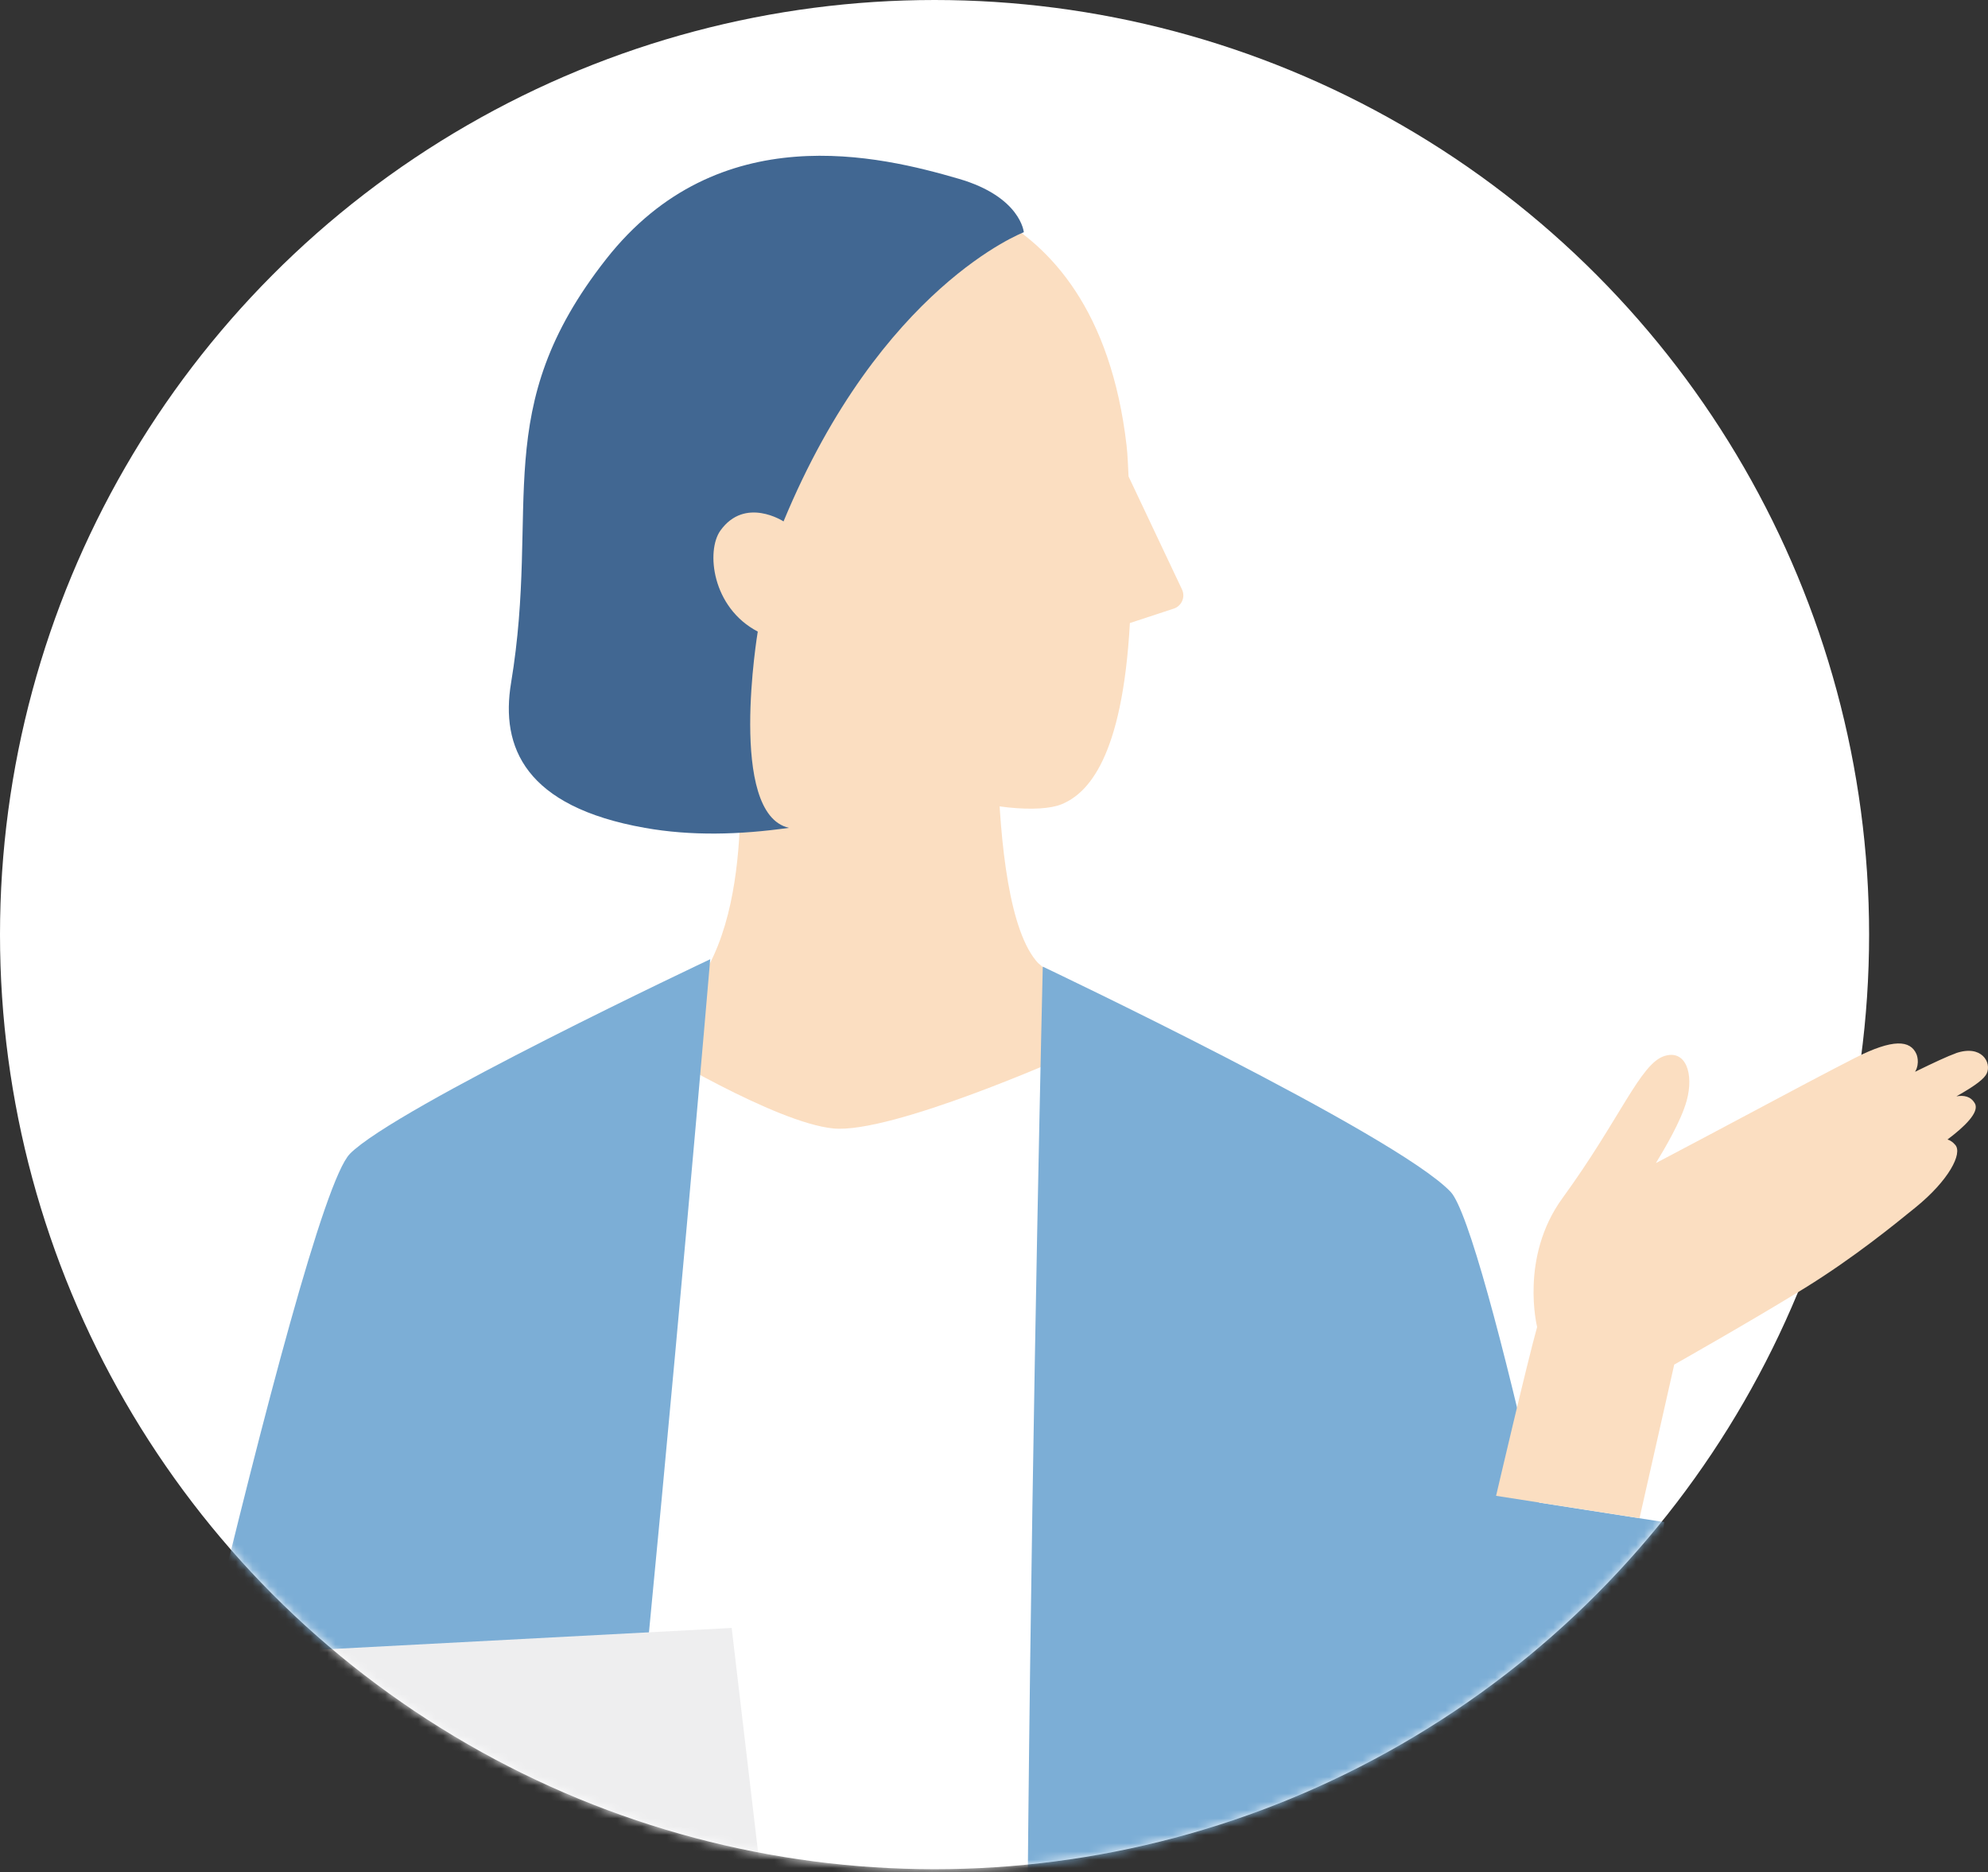
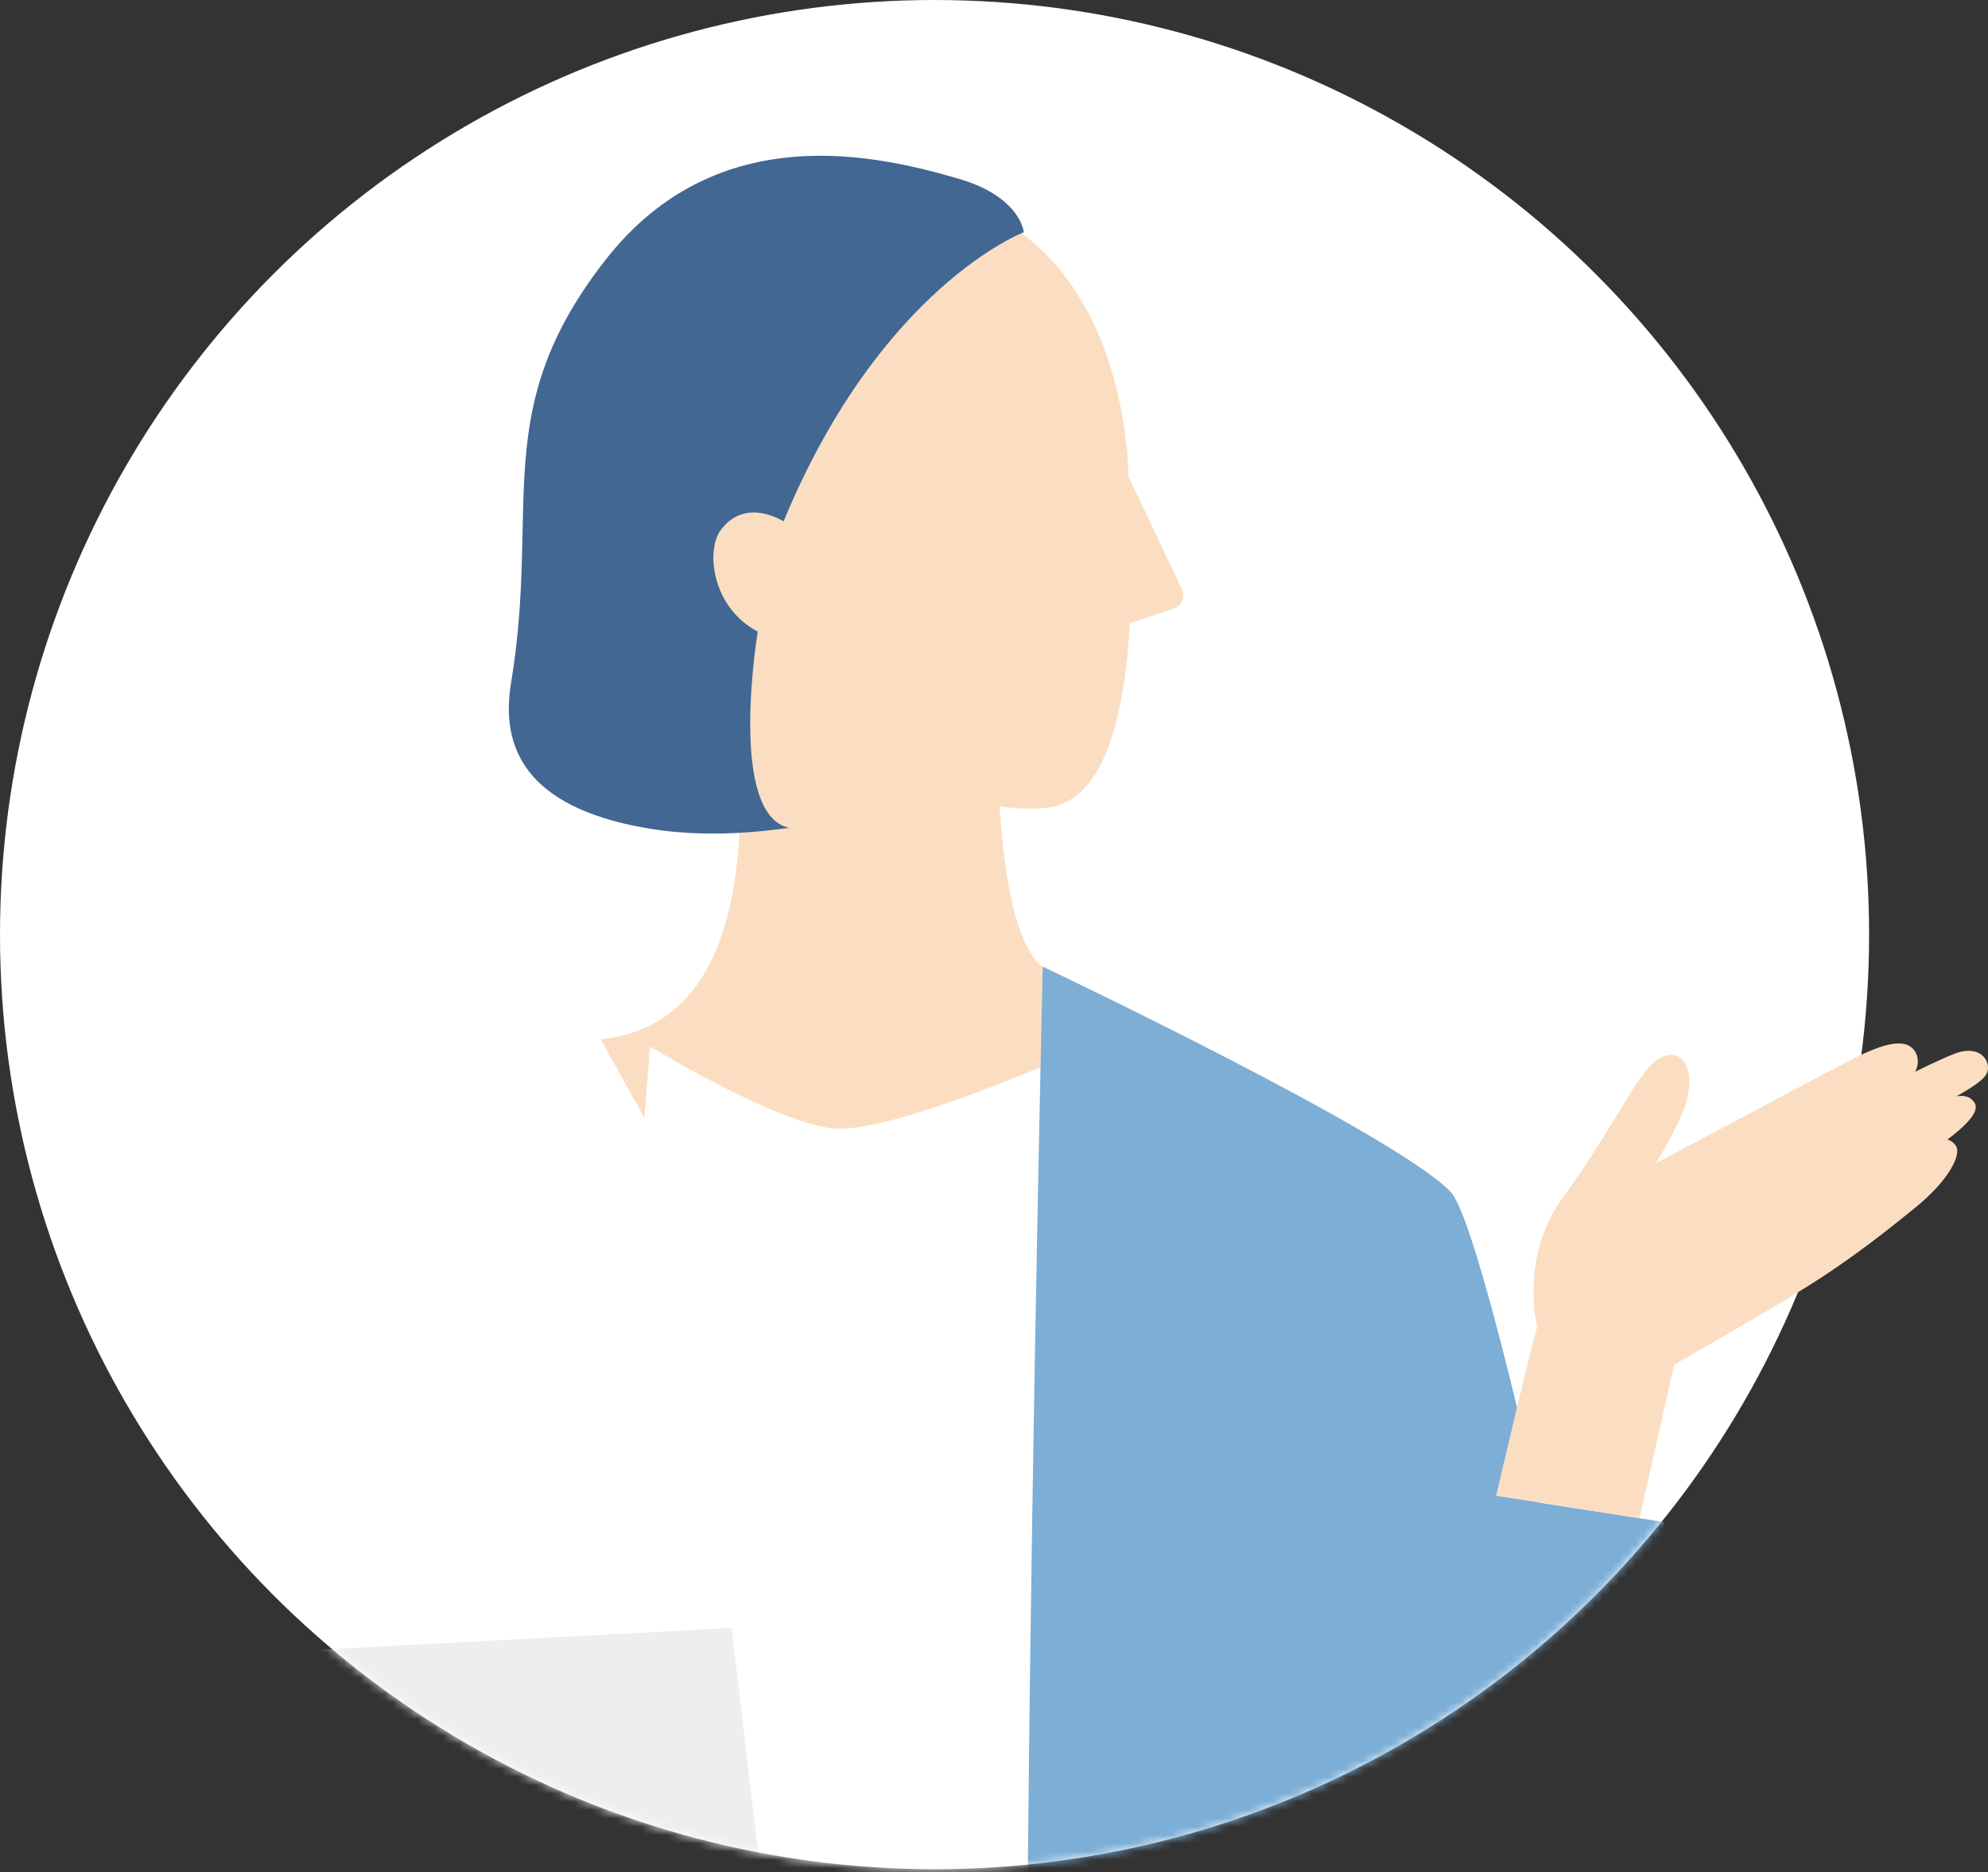
<svg xmlns="http://www.w3.org/2000/svg" width="240" height="226" viewBox="0 0 240 226" fill="none">
  <rect x="0" y="0" width="240" height="226" fill="#333333" stroke="none" />
  <circle cx="112.823" cy="112.823" r="112.823" fill="white" />
  <mask id="mask0_11130_18030" style="mask-type:alpha" maskUnits="userSpaceOnUse" x="0" y="0" width="226" height="226">
    <circle cx="112.823" cy="112.823" r="112.823" fill="#D9D9D9" />
  </mask>
  <g mask="url(#mask0_11130_18030)">
    <g clip-path="url(#clip0_11130_18030)">
      <path d="M125.36 116.281L137.003 126.524L90.961 158.747L72.527 125.455C90.119 123.677 89.296 101.025 89.457 93.619V73.738H120.773C120.773 73.738 118.38 108.894 125.36 116.3V116.281Z" fill="#FBDEC1" />
      <path d="M128.849 127.439C128.849 127.439 107.653 136.897 100.617 136.225C93.58 135.554 78.475 126.332 78.475 126.332L66.662 275.949L127.581 274.757L128.839 127.439H128.849Z" fill="white" />
      <path d="M185.814 181.381C181.491 162.19 177.197 146.064 175.126 143.879C168.496 136.909 125.887 116.688 125.887 116.688C125.887 116.688 120.988 322.665 126.568 329.777C133.123 338.129 168.269 331.139 168.269 331.139C168.269 331.139 166.992 277.928 166.377 259.769C173.783 268.319 188.49 259.438 193.219 243.416C195.934 234.223 200.909 183.745 200.909 183.745L185.804 181.39L185.814 181.381Z" fill="#7CAED6" />
-       <path d="M42.233 139.3C36.123 145.505 12.525 253.402 12.525 253.402L42.593 253.941L34.6 324.129C34.6 324.129 54.718 329.293 61.736 324.82C68.366 320.601 85.74 115.797 85.74 115.797C85.74 115.797 47.757 133.692 42.224 139.3H42.233Z" fill="#7CAED6" />
      <path d="M-33.904 182.93L18.427 200.21L88.332 196.521L96.163 263.049L27.024 265.896L-16.729 249.127L-33.904 182.93Z" fill="#EEEEEF" />
      <path d="M41.57 234.296C39.508 233.313 36.86 236.727 36.86 236.727C37.882 235.223 38.544 234.249 38.544 234.249C39.698 232.556 40.558 229.426 38.44 228.196C36.321 226.966 33.228 231.601 33.228 231.601L21.491 247.32C22.352 239.962 23.685 228.101 23.685 228.101C23.808 226.125 23.146 224.838 21.699 224.592C19.325 224.195 18.162 228.47 18.162 228.47C15.589 237.162 12.761 247.008 10.132 251.661C7.502 256.315 5.8 264.912 6.585 266.974C7.37 269.036 13.972 279.052 26.872 271.287C32.141 268.118 35.366 265.451 37.522 260.41C40.804 252.759 41.391 251.141 43.349 246.516C43.349 246.516 45.59 240.87 40.691 241.22C41.41 240.056 41.911 239.205 42.043 238.931C43.093 236.67 43.5 235.233 41.57 234.306V234.296Z" fill="#FBDEC1" />
      <path d="M95.679 80.082C101.335 95.386 123.031 99.197 128.158 97.088C131.307 95.792 135.497 91.555 136.405 75.212L141.702 73.471C142.657 73.159 143.13 72.072 142.695 71.154L136.244 57.516C136.178 56.305 136.15 55.075 136.008 53.799C132.225 21.102 106.707 22.625 106.707 22.625C106.707 22.625 84.064 21.376 77.756 44.813C70.946 70.104 95.698 80.082 95.698 80.082H95.679Z" fill="#FBDEC1" />
      <path d="M123.6 28.035C123.6 28.035 106.339 34.58 94.592 62.945C94.592 62.945 89.948 59.899 86.969 64.051C85.229 66.482 85.929 73.339 91.481 76.243C91.481 76.243 87.792 98.251 95.245 99.935C89.249 100.786 83.394 100.928 77.833 99.935C63.4 97.372 60.411 90.203 61.697 82.447C65.272 60.873 58.945 49.401 73.17 31.288C86.752 13.99 106.33 18.842 115.75 21.584C123.241 23.769 123.6 28.035 123.6 28.035Z" fill="#416792" />
    </g>
  </g>
  <path d="M236.104 127.153C235.205 127.466 233.389 128.307 231.195 129.386C231.829 128.307 231.365 127.257 231.365 127.257C230.627 125.555 228.547 125.366 223.941 127.711C221.113 129.149 215.495 132.119 211.598 134.209C208.515 135.864 202.991 138.777 199.908 140.404C200.891 138.777 202.934 135.382 203.625 132.866C204.514 129.613 203.521 126.652 200.92 127.484C198.007 128.421 195.604 135.051 188.624 144.641C183.441 151.763 185.569 160.19 185.569 160.19C184.378 164.428 180.613 180.573 180.613 180.573L197.931 183.268L202.121 164.73C202.121 164.73 211.541 159.405 217.973 155.433C223.789 151.83 228.67 147.857 231.252 145.757C235.271 142.494 236.955 139.241 236.047 138.21C235.754 137.869 235.451 137.661 235.111 137.557C237.078 136.082 239.026 134.266 238.411 133.197C237.92 132.336 237.087 132.195 236.189 132.346C238.525 131.031 239.556 130.218 239.849 129.584C240.454 128.279 239.244 126.056 236.104 127.144V127.153Z" fill="#FBDEC1" />
  <defs>
    <clipPath id="clip0_11130_18030">
      <rect width="273.905" height="627.296" fill="white" transform="translate(-33.904 18.805)" />
    </clipPath>
  </defs>
</svg>